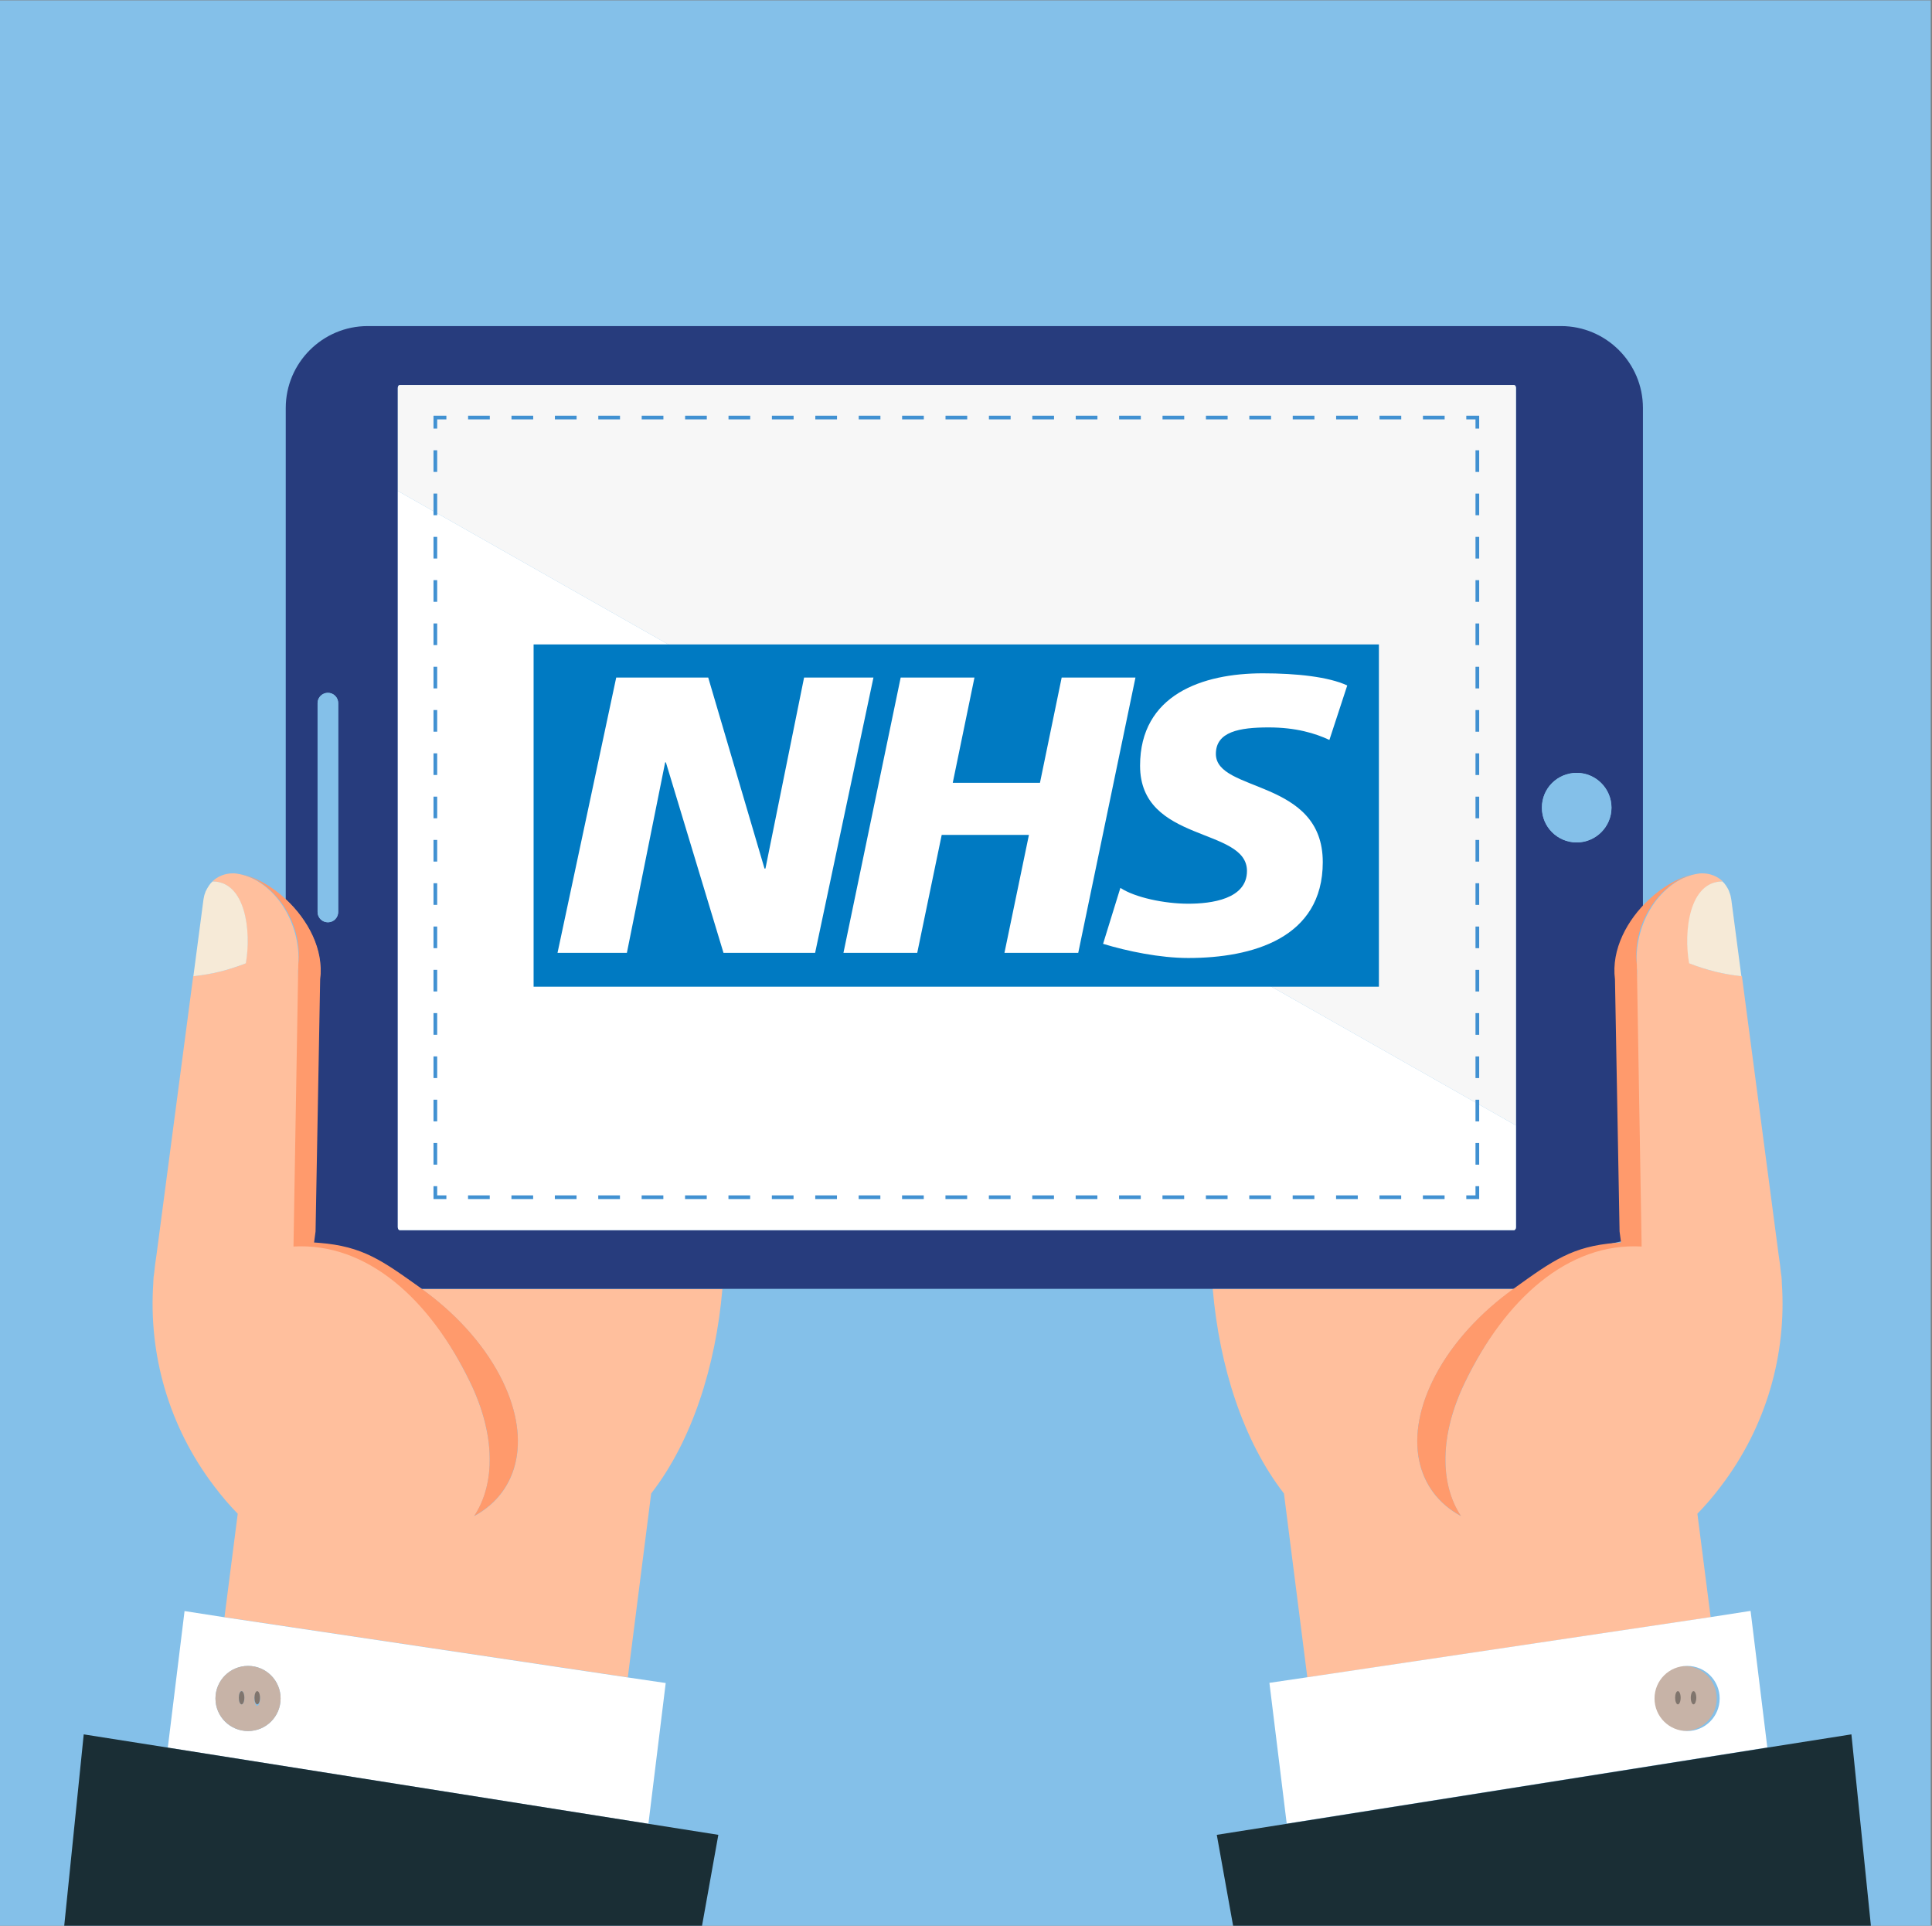
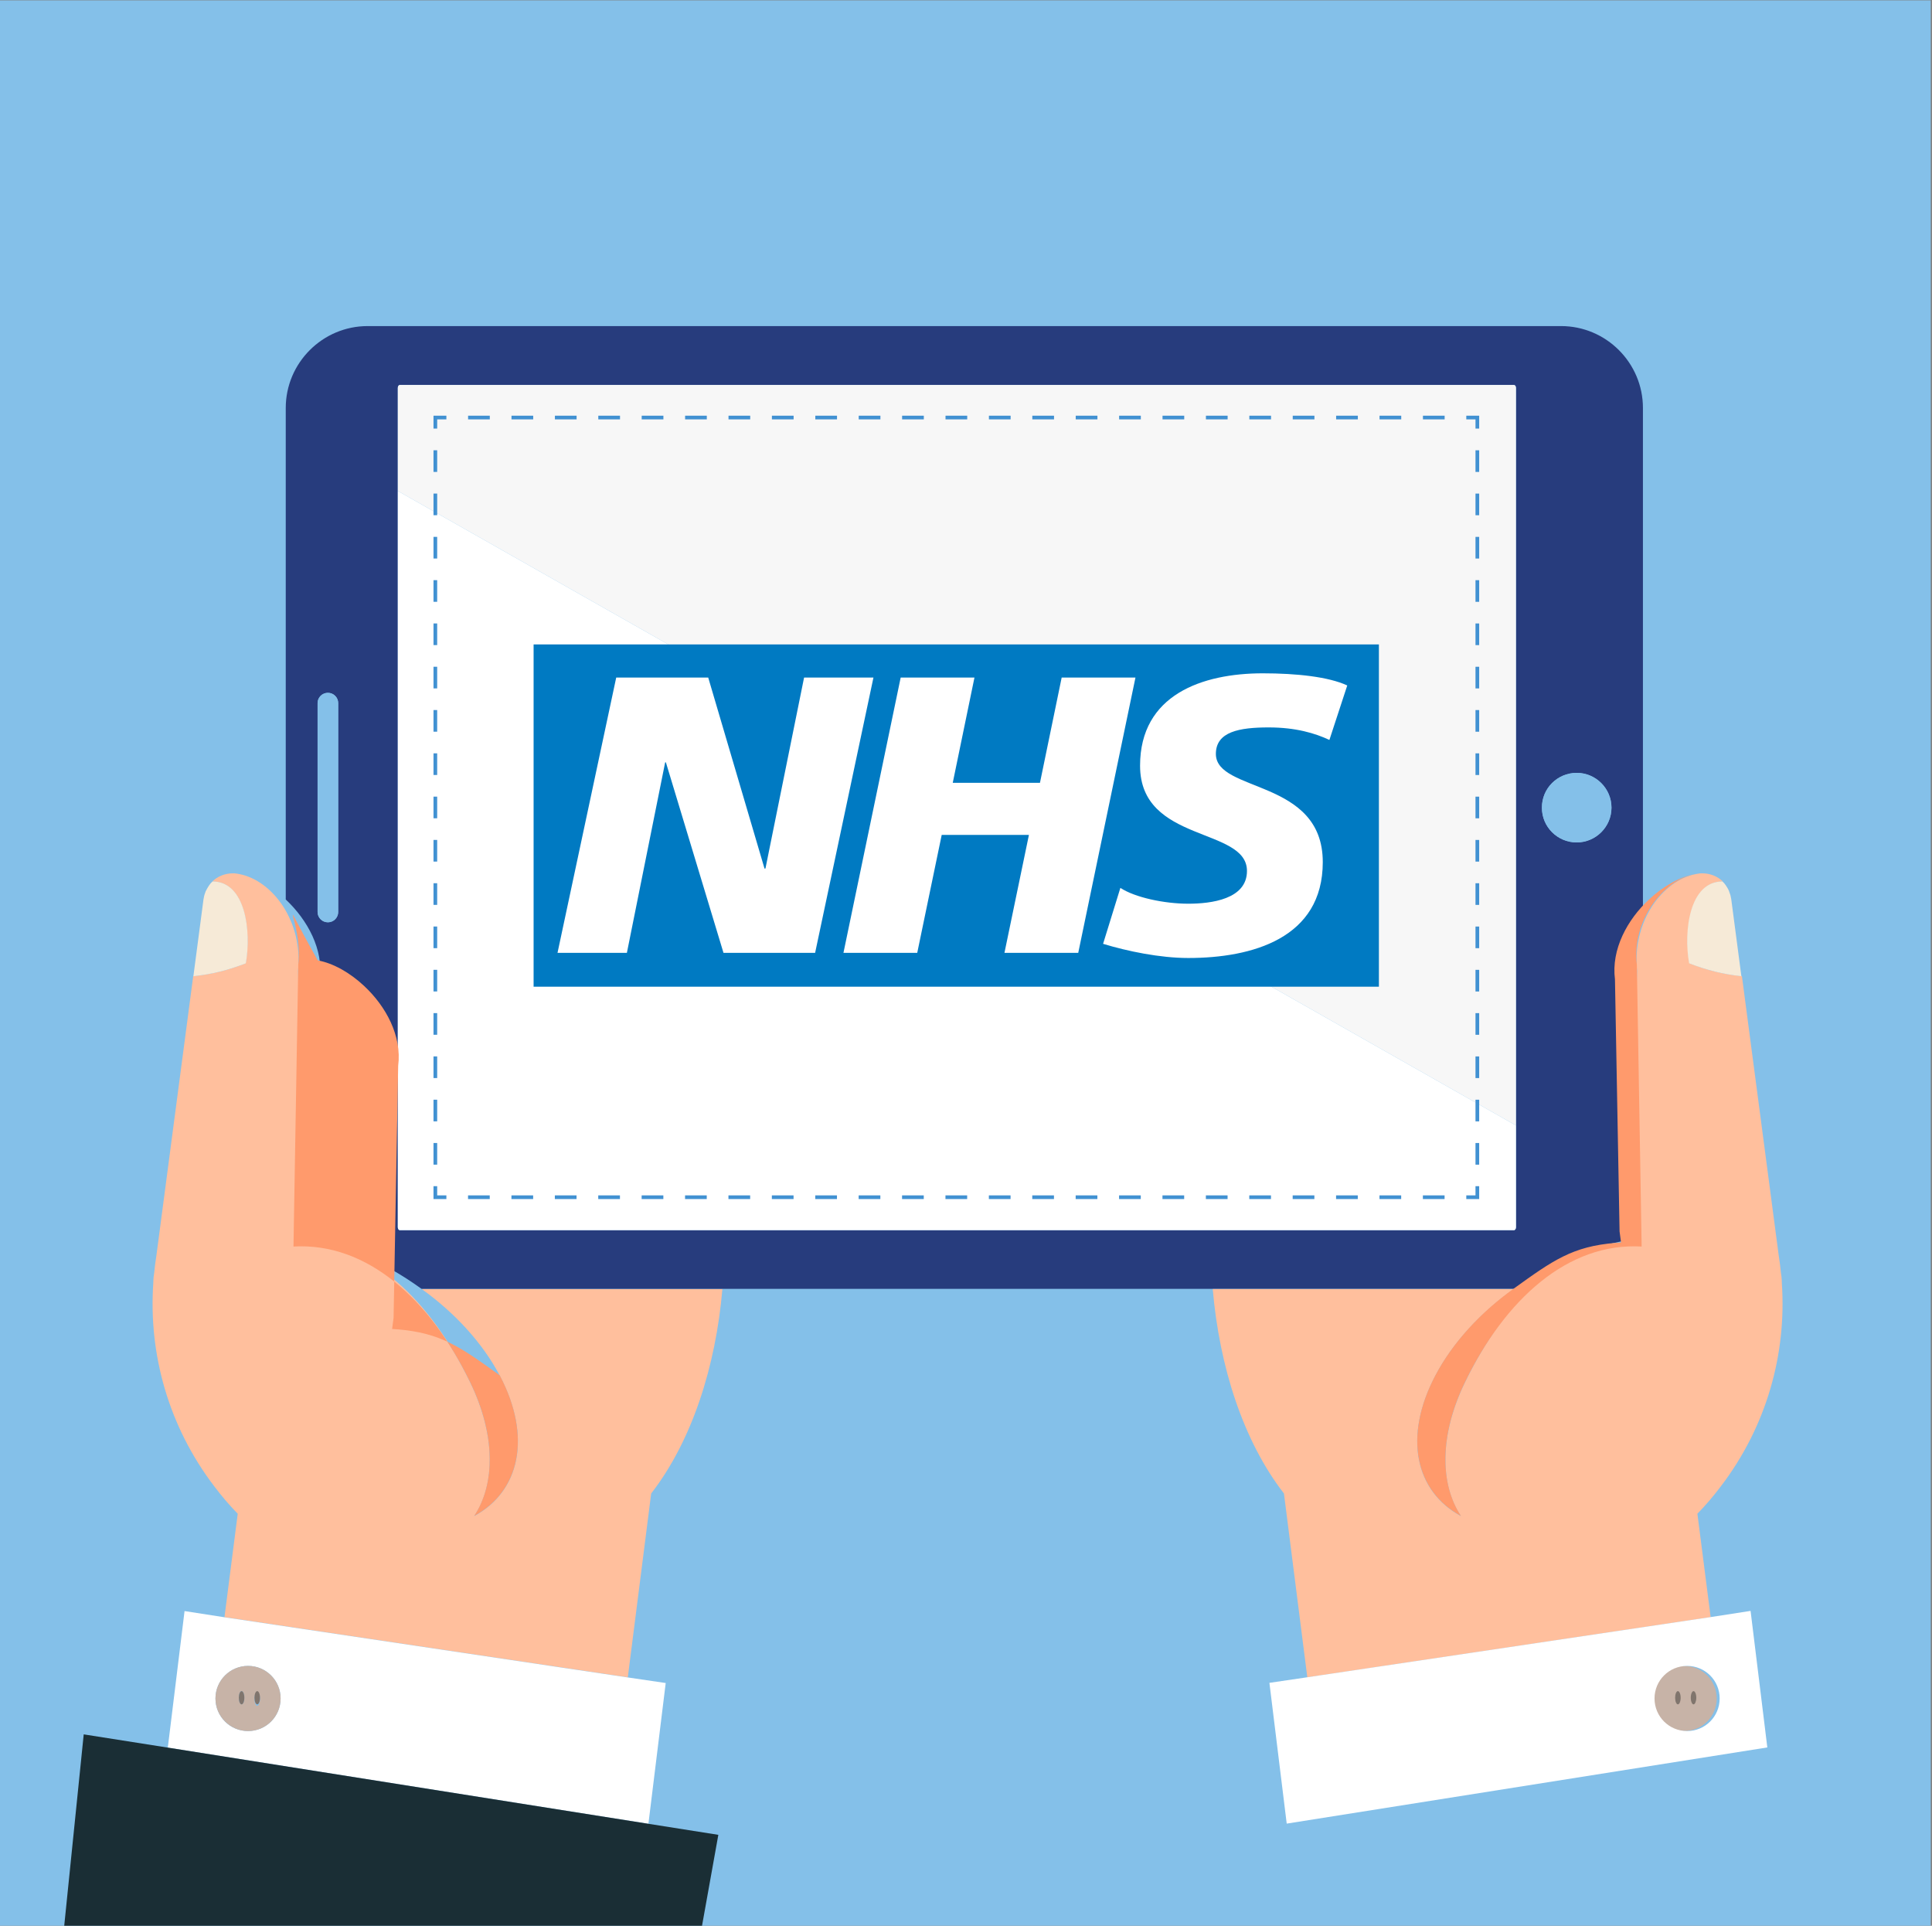
<svg xmlns="http://www.w3.org/2000/svg" version="1.1" id="Layer_1" x="0px" y="0px" width="1050px" height="1046.5px" viewBox="0 0 1050 1046.5" enable-background="new 0 0 1050 1046.5" xml:space="preserve">
  <rect x="0" y="0" width="1050" height="1046.5" fill="#808080" stroke="none" />
  <rect x="-1.1" y="0.2" fill-rule="evenodd" clip-rule="evenodd" fill="#84C0E9" width="1050.4" height="1050.4" />
  <path fill="#E5CFA4" d="M158.7,672.9c-0.8-2-1.5-4.1-2-6.2l-0.8,6C156.9,672.8,157.8,672.8,158.7,672.9z" />
  <path fill="#FFBF9D" d="M271.6,747.5c17.6,33.4,10.9,63-13.9,76.4c11.5-17.3,11.7-43.9-2.1-72.5c-21.9-45.3-53.6-74.9-90.4-75.9  l-3.2-148c2.7-26.9-13.9-49-31.9-52.5c-0.6-0.1-1.2-0.2-1.8-0.3c-0.6-0.1-1.2-0.1-1.7-0.1c0,0-0.1,0-0.1,0c-4.2,0-8.2,1.6-11.1,4.4  c18,0,21.2,27.1,18.1,44.5c-10.3,4-17.9,5.8-28.5,7l-20,151.8c-0.5,3.1-0.9,6.2-1.2,9.4l-0.3,2.1c-0.1,1.2-0.2,2.4-0.2,3.6  c-2.6,38.3,8.2,77.7,33.3,110.5c4,5.3,8.2,10.2,12.6,14.7l-7.2,56.2l219.2,32.7l12.7-99.9c22.2-28.6,35.1-69.1,38.7-111.1H229.2  C246.9,713.2,262.1,729.5,271.6,747.5z" />
  <path fill="#273C7D" d="M889.4,673.3c2.3-5.3,3.5-11.2,3.5-17.3v-8.9l-14.7-114.9c-1.8-14.5,4.9-28.8,14.7-39.5v-271  c0-24.5-20-44.5-44.5-44.5H199.8c-24.5,0-44.5,20-44.5,44.5v267.1c11.8,11.1,20.6,27.1,18.5,43.4l-8.6,136c0.5,2.1-0.8,5.2,0,7.2  c23.8,1.9,42.5,9.6,63.9,25h163.6h266.6H823C843.2,685.9,866.9,676,889.4,673.3z M856.9,420c10.4,0,18.9,8.5,18.9,18.9  c0,10.4-8.5,18.9-18.9,18.9c-10.4,0-18.9-8.5-18.9-18.9C837.9,428.4,846.4,420,856.9,420z M172.6,495.6V382.1c0-3.1,2.5-5.6,5.6-5.6  h0c3.1,0,5.6,2.5,5.6,5.6v113.5c0,3.1-2.5,5.6-5.6,5.6h0C175.1,501.2,172.6,498.7,172.6,495.6z M216.2,666.9V210.8  c0-0.9,0.5-1.6,1.1-1.6h605.5c0.6,0,1.1,0.7,1.1,1.6v456.1c0,0.9-0.5,1.6-1.1,1.6H217.3C216.7,668.5,216.2,667.8,216.2,666.9z" />
  <path fill="#F7F7F7" d="M823.9,210.8c0-0.9-0.5-1.6-1.1-1.6H217.3c-0.6,0-1.1,0.7-1.1,1.6v56l607.7,344.8V210.8z" />
  <path fill="#FFFFFF" d="M216.2,266.8v400.1c0,0.9,0.5,1.6,1.1,1.6h605.5c0.6,0,1.1-0.7,1.1-1.6v-55.3L216.2,266.8z" />
  <path fill="#84C0E9" d="M178.2,501.2L178.2,501.2c3.1,0,5.6-2.5,5.6-5.6V382.1c0-3.1-2.5-5.6-5.6-5.6h0c-3.1,0-5.6,2.5-5.6,5.6  v113.5C172.6,498.7,175.1,501.2,178.2,501.2z" />
  <path fill="#84C0E9" d="M856.9,457.8c10.4,0,18.9-8.5,18.9-18.9c0-10.4-8.5-18.9-18.9-18.9c-10.4,0-18.9,8.5-18.9,18.9  C837.9,449.3,846.4,457.8,856.9,457.8z" />
  <path fill="#FFFFFF" d="M100.3,875.5l-9.1,74.2l261.2,41.4l9.4-76.5l-20.4-3l-219.2-32.7L100.3,875.5z M134.8,905.3  c9.8,0,17.7,7.9,17.7,17.7c0,9.8-7.9,17.7-17.7,17.7c-9.8,0-17.7-7.9-17.7-17.7C117.1,913.2,125.1,905.3,134.8,905.3z" />
  <polygon fill="#FFFFFF" points="79,1049.5 78.9,1050.6 100.3,1050.6 323.6,1050.6 345.1,1050.6 345.3,1049.5 " />
  <path fill="#D4B076" d="M126.6,474.6C126.7,474.6,126.7,474.6,126.6,474.6C126.7,474.6,126.7,474.6,126.6,474.6z" />
-   <path fill="#FF9A6C" d="M162.1,524.3l-2.6,153.1c40-2.3,74.2,28.6,96.1,73.9c13.8,28.5,13.6,55.1,2.1,72.5  c24.7-13.3,31.5-43,13.9-76.4c-9.5-18-24.7-34.3-42.4-47c-21.4-15.4-32-23.1-55.7-25c-0.9-0.1-1.9-0.1-2.8-0.2l0.8-6l2.5-137  c2.1-16.3-6.7-32.4-18.5-43.4c-7.8-7.3-16.9-12.4-25.2-13.9C148.2,478.4,164.8,500.5,162.1,524.3z" />
+   <path fill="#FF9A6C" d="M162.1,524.3l-2.6,153.1c40-2.3,74.2,28.6,96.1,73.9c13.8,28.5,13.6,55.1,2.1,72.5  c24.7-13.3,31.5-43,13.9-76.4c-21.4-15.4-32-23.1-55.7-25c-0.9-0.1-1.9-0.1-2.8-0.2l0.8-6l2.5-137  c2.1-16.3-6.7-32.4-18.5-43.4c-7.8-7.3-16.9-12.4-25.2-13.9C148.2,478.4,164.8,500.5,162.1,524.3z" />
  <path fill="#E5CFA4" d="M114.2,480.4c0.1-0.1,0.2-0.2,0.3-0.4C114.4,480.1,114.3,480.3,114.2,480.4z" />
  <path fill="#E5CFA4" d="M111.8,484.2c0.1-0.2,0.2-0.4,0.3-0.5C112,483.9,111.9,484,111.8,484.2z" />
  <path fill="#E5CFA4" d="M110.9,487.1c0-0.2,0.1-0.3,0.1-0.5C111,486.8,110.9,486.9,110.9,487.1z" />
  <path fill="#E5CFA4" d="M112.5,482.9c0.1-0.2,0.2-0.3,0.3-0.5C112.7,482.5,112.6,482.7,112.5,482.9z" />
  <path fill="#E5CFA4" d="M111.3,485.6c0.1-0.2,0.1-0.4,0.2-0.5C111.4,485.3,111.4,485.4,111.3,485.6z" />
  <path fill="#E5CFA4" d="M113.3,481.6c0.1-0.2,0.2-0.3,0.3-0.5C113.5,481.3,113.4,481.5,113.3,481.6z" />
  <path fill="#E5CFA4" d="M115.5,479C115.5,479,115.5,479,115.5,479C115.5,479,115.5,479,115.5,479z" />
  <path fill="#F6EAD7" d="M133.6,523.5c3.1-17.4-0.1-44.5-18.1-44.5h0c0,0,0,0,0,0c0,0,0,0,0,0c-0.3,0.3-0.7,0.7-1,1  c-0.1,0.1-0.2,0.2-0.3,0.4c-0.2,0.3-0.4,0.5-0.6,0.8c-0.1,0.2-0.2,0.3-0.3,0.5c-0.2,0.2-0.3,0.5-0.5,0.8c-0.1,0.2-0.2,0.3-0.3,0.5  c-0.1,0.3-0.3,0.5-0.4,0.8c-0.1,0.2-0.2,0.4-0.3,0.5c-0.1,0.3-0.2,0.6-0.3,0.9c-0.1,0.2-0.1,0.4-0.2,0.5c-0.1,0.3-0.2,0.7-0.3,1  c0,0.2-0.1,0.3-0.1,0.5c-0.1,0.5-0.2,1-0.3,1.5l-5.5,41.8c0,0,0,0,0,0C115.7,529.3,123.4,527.4,133.6,523.5z" />
  <polygon fill="#FFFFFF" points="706.9,1049.5 707,1050.6 728.5,1050.6 951.9,1050.6 973.3,1050.6 973.2,1049.5 " />
  <path fill="#D4B076" d="M925.4,474.6C925.5,474.6,925.5,474.6,925.4,474.6C925.5,474.6,925.5,474.6,925.4,474.6z" />
  <path fill="#E5CFA4" d="M940.7,485.1c0.1,0.2,0.1,0.4,0.2,0.6C940.8,485.4,940.7,485.3,940.7,485.1z" />
  <path fill="#E5CFA4" d="M940.1,483.7c0.1,0.2,0.2,0.4,0.3,0.6C940.2,484,940.2,483.9,940.1,483.7z" />
  <path fill="#E5CFA4" d="M939.4,482.4c0.1,0.2,0.2,0.3,0.3,0.5C939.6,482.7,939.5,482.5,939.4,482.4z" />
  <path fill="#E5CFA4" d="M938.6,481.2c0.1,0.2,0.2,0.3,0.3,0.5C938.8,481.5,938.7,481.3,938.6,481.2z" />
  <path fill="#E5CFA4" d="M937.7,480c0.1,0.1,0.2,0.2,0.3,0.4C937.9,480.3,937.8,480.1,937.7,480z" />
  <path fill="#E5CFA4" d="M936.6,479C936.7,479,936.7,479,936.6,479C936.7,479,936.7,479,936.6,479z" />
  <path fill="#E5CFA4" d="M941.1,486.6c0,0.2,0.1,0.3,0.1,0.5C941.2,486.9,941.2,486.8,941.1,486.6z" />
  <polygon fill="#1A2E35" points="91.2,949.7 45.5,942.5 34.6,1049.5 79,1049.5 345.3,1049.5 381,1049.5 390.4,997.1 352.4,991.1 " />
  <path fill="#C7B3A7" d="M134.8,940.7c9.8,0,17.7-7.9,17.7-17.7c0-9.8-7.9-17.7-17.7-17.7c-9.8,0-17.7,7.9-17.7,17.7  C117.1,932.8,125.1,940.7,134.8,940.7z M915.3,940.7c9.8,0,17.7-7.9,17.7-17.7c0-9.8-7.9-17.7-17.7-17.7c-9.8,0-17.7,7.9-17.7,17.7  C897.6,932.8,905.5,940.7,915.3,940.7z M139.8,919.4c0.8,0,1.5,1.7,1.5,3.8c0,2.1-0.7,3.8-1.5,3.8s-1.5-1.7-1.5-3.8  C138.3,921.1,139,919.4,139.8,919.4z M131.3,919c0.8,0,1.5,1.6,1.5,3.6c0,2-0.7,3.6-1.5,3.6c-0.8,0-1.5-1.6-1.5-3.6  C129.8,920.6,130.5,919,131.3,919z" />
  <ellipse fill="#80756D" cx="131.3" cy="922.6" rx="1.5" ry="3.6" />
  <ellipse fill="#80756D" cx="139.8" cy="922.6" rx="1.5" ry="3.6" />
  <path fill="#FFBF9D" d="M780.1,747.5c-17.6,33.4-10.9,63,13.9,76.4c-11.5-17.3-11.7-43.9,2.1-72.5c21.9-45.3,53.6-74.9,90.4-75.9  l3.2-148c-2.7-26.9,13.9-49,31.9-52.5c0.6-0.1,1.2-0.2,1.8-0.3c0.6-0.1,1.2-0.1,1.7-0.1c0,0,0.1,0,0.1,0c4.2,0,8.2,1.6,11.1,4.4  c-18,0-21.2,27.1-18.1,44.5c10.3,4,17.9,5.8,28.5,7l20,151.8c0.5,3.1,0.9,6.2,1.2,9.4l0.3,2.1c0.1,1.2,0.2,2.4,0.2,3.6  c2.6,38.3-8.2,77.7-33.3,110.5c-4,5.3-8.2,10.2-12.6,14.7l7.2,56.2l-219.2,32.7l-12.7-99.9c-22.2-28.6-35.1-69.1-38.7-111.1h163.6  C804.8,713.2,789.6,729.5,780.1,747.5z" />
  <path fill="#FFFFFF" d="M929.5,878.8l-219.2,32.7l-20.4,3l9.4,76.5l261.2-41.4l-9.1-74.2L929.5,878.8z M934.6,923  c0,9.8-7.9,17.7-17.7,17.7s-17.7-7.9-17.7-17.7c0-9.8,7.9-17.7,17.7-17.7S934.6,913.2,934.6,923z" />
  <path fill="#FF9A6C" d="M889.6,524.3l2.6,153.1c-40-2.3-74.2,28.6-96.1,73.9c-13.8,28.5-13.6,55.1-2.1,72.5  c-24.7-13.3-31.5-43-13.9-76.4c9.5-18,24.7-34.3,42.4-47c21.4-15.4,32-23.1,55.7-25c0.9-0.1,1.9-0.1,2.8-0.2l-0.8-6l-2.5-137  c-2.1-16.3,6.7-32.4,18.5-43.4c7.8-7.3,16.9-12.4,25.2-13.9C903.5,478.4,886.8,500.5,889.6,524.3z" />
  <path fill="#F6EAD7" d="M918,523.5c-3.1-17.4,0.1-44.5,18.1-44.5l0,0c0,0,0,0,0,0c0,0,0,0,0,0c0.3,0.3,0.7,0.7,1,1  c0.1,0.1,0.2,0.2,0.3,0.4c0.2,0.3,0.4,0.5,0.6,0.8c0.1,0.2,0.2,0.3,0.3,0.5c0.2,0.2,0.3,0.5,0.5,0.8c0.1,0.2,0.2,0.3,0.3,0.5  c0.1,0.3,0.3,0.5,0.4,0.8c0.1,0.2,0.2,0.4,0.2,0.5c0.1,0.3,0.2,0.6,0.3,0.9c0.1,0.2,0.1,0.4,0.2,0.5c0.1,0.3,0.2,0.7,0.3,1  c0,0.2,0.1,0.3,0.1,0.5c0.1,0.5,0.2,1,0.3,1.5l5.5,41.8l0,0C936,529.3,928.3,527.4,918,523.5z" />
-   <polygon fill="#1A2E35" points="960.5,949.7 1006.2,942.5 1017.1,1049.5 972.7,1049.5 706.4,1049.5 670.7,1049.5 661.3,997.1   699.3,991.1 " />
  <path fill="#80756D" d="M920.4,926.2c-0.8,0-1.5-1.6-1.5-3.6c0-2,0.7-3.6,1.5-3.6c0.8,0,1.5,1.6,1.5,3.6  C921.9,924.5,921.2,926.2,920.4,926.2z" />
  <ellipse fill="#80756D" cx="911.9" cy="922.6" rx="1.5" ry="3.6" />
  <g>
    <g>
      <polyline fill="none" stroke="#4191D2" stroke-width="2" stroke-miterlimit="10" points="802.9,644.6 802.9,650.6 796.9,650.6       " />
      <line fill="none" stroke="#4191D2" stroke-width="2" stroke-miterlimit="10" stroke-dasharray="11.794,11.794" x1="785.1" y1="650.6" x2="248.5" y2="650.6" />
      <polyline fill="none" stroke="#4191D2" stroke-width="2" stroke-miterlimit="10" points="242.6,650.6 236.6,650.6 236.6,644.6       " />
      <line fill="none" stroke="#4191D2" stroke-width="2" stroke-miterlimit="10" stroke-dasharray="11.764,11.764" x1="236.6" y1="632.9" x2="236.6" y2="238.8" />
      <polyline fill="none" stroke="#4191D2" stroke-width="2" stroke-miterlimit="10" points="236.6,232.9 236.6,226.9 242.6,226.9       " />
      <line fill="none" stroke="#4191D2" stroke-width="2" stroke-miterlimit="10" stroke-dasharray="11.794,11.794" x1="254.4" y1="226.9" x2="791" y2="226.9" />
      <polyline fill="none" stroke="#4191D2" stroke-width="2" stroke-miterlimit="10" points="796.9,226.9 802.9,226.9 802.9,232.9       " />
      <line fill="none" stroke="#4191D2" stroke-width="2" stroke-miterlimit="10" stroke-dasharray="11.764,11.764" x1="802.9" y1="244.7" x2="802.9" y2="638.8" />
    </g>
  </g>
  <g>
    <polygon fill-rule="evenodd" clip-rule="evenodd" fill="#007AC2" points="749.4,536.2 749.4,350.2 290,350.2 290,536.2    749.4,536.2  " />
    <polygon fill-rule="evenodd" clip-rule="evenodd" fill="#FFFFFF" points="334.9,368.2 384.9,368.2 415.5,472 416,472 437,368.2    474.7,368.2 443,517.8 393.2,517.8 361.9,414.3 361.5,414.3 340.7,517.8 303,517.8 334.9,368.2  " />
    <polygon fill-rule="evenodd" clip-rule="evenodd" fill="#FFFFFF" points="489.5,368.2 529.6,368.2 517.8,425.4 565.2,425.4    577,368.2 617.1,368.2 586,517.8 545.9,517.8 559.2,453.7 511.8,453.7 498.5,517.8 458.4,517.8 489.5,368.2  " />
    <path fill-rule="evenodd" clip-rule="evenodd" fill="#FFFFFF" d="M722.5,402.1c-7.7-3.6-18.2-6.8-33-6.8   c-15.9,0-28.7,2.3-28.7,14.4c0,21.2,58.1,13.3,58.1,58.8c0,41.4-38.4,52.1-73.1,52.1c-15.4,0-33.2-3.7-46.3-7.7l9.4-30.4   c7.9,5.2,23.8,8.6,36.9,8.6c12.4,0,31.9-2.4,31.9-17.8c0-24-58.1-15-58.1-57.2c0-38.6,33.9-50.2,66.7-50.2   c18.4,0,35.8,1.9,45.9,6.6L722.5,402.1L722.5,402.1z" />
  </g>
</svg>